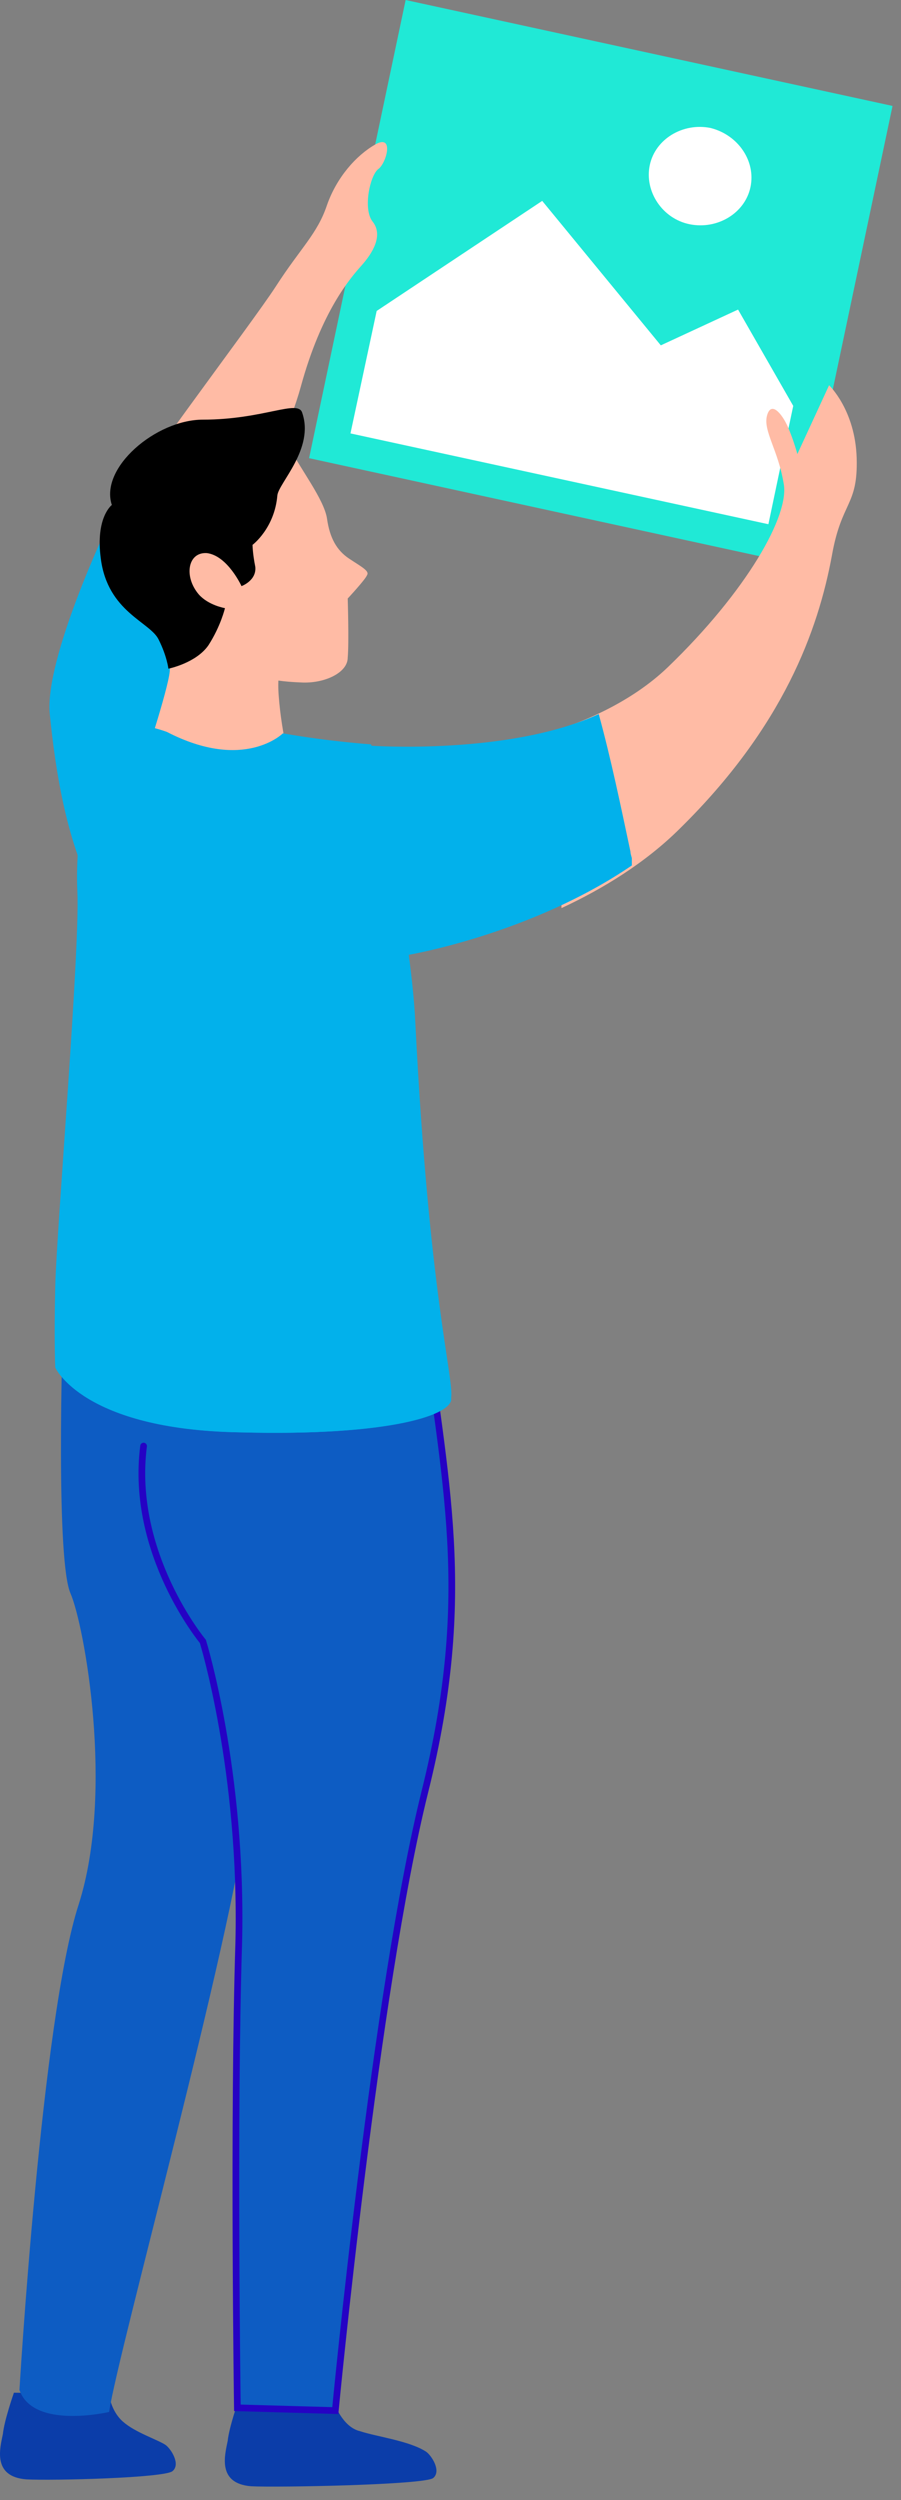
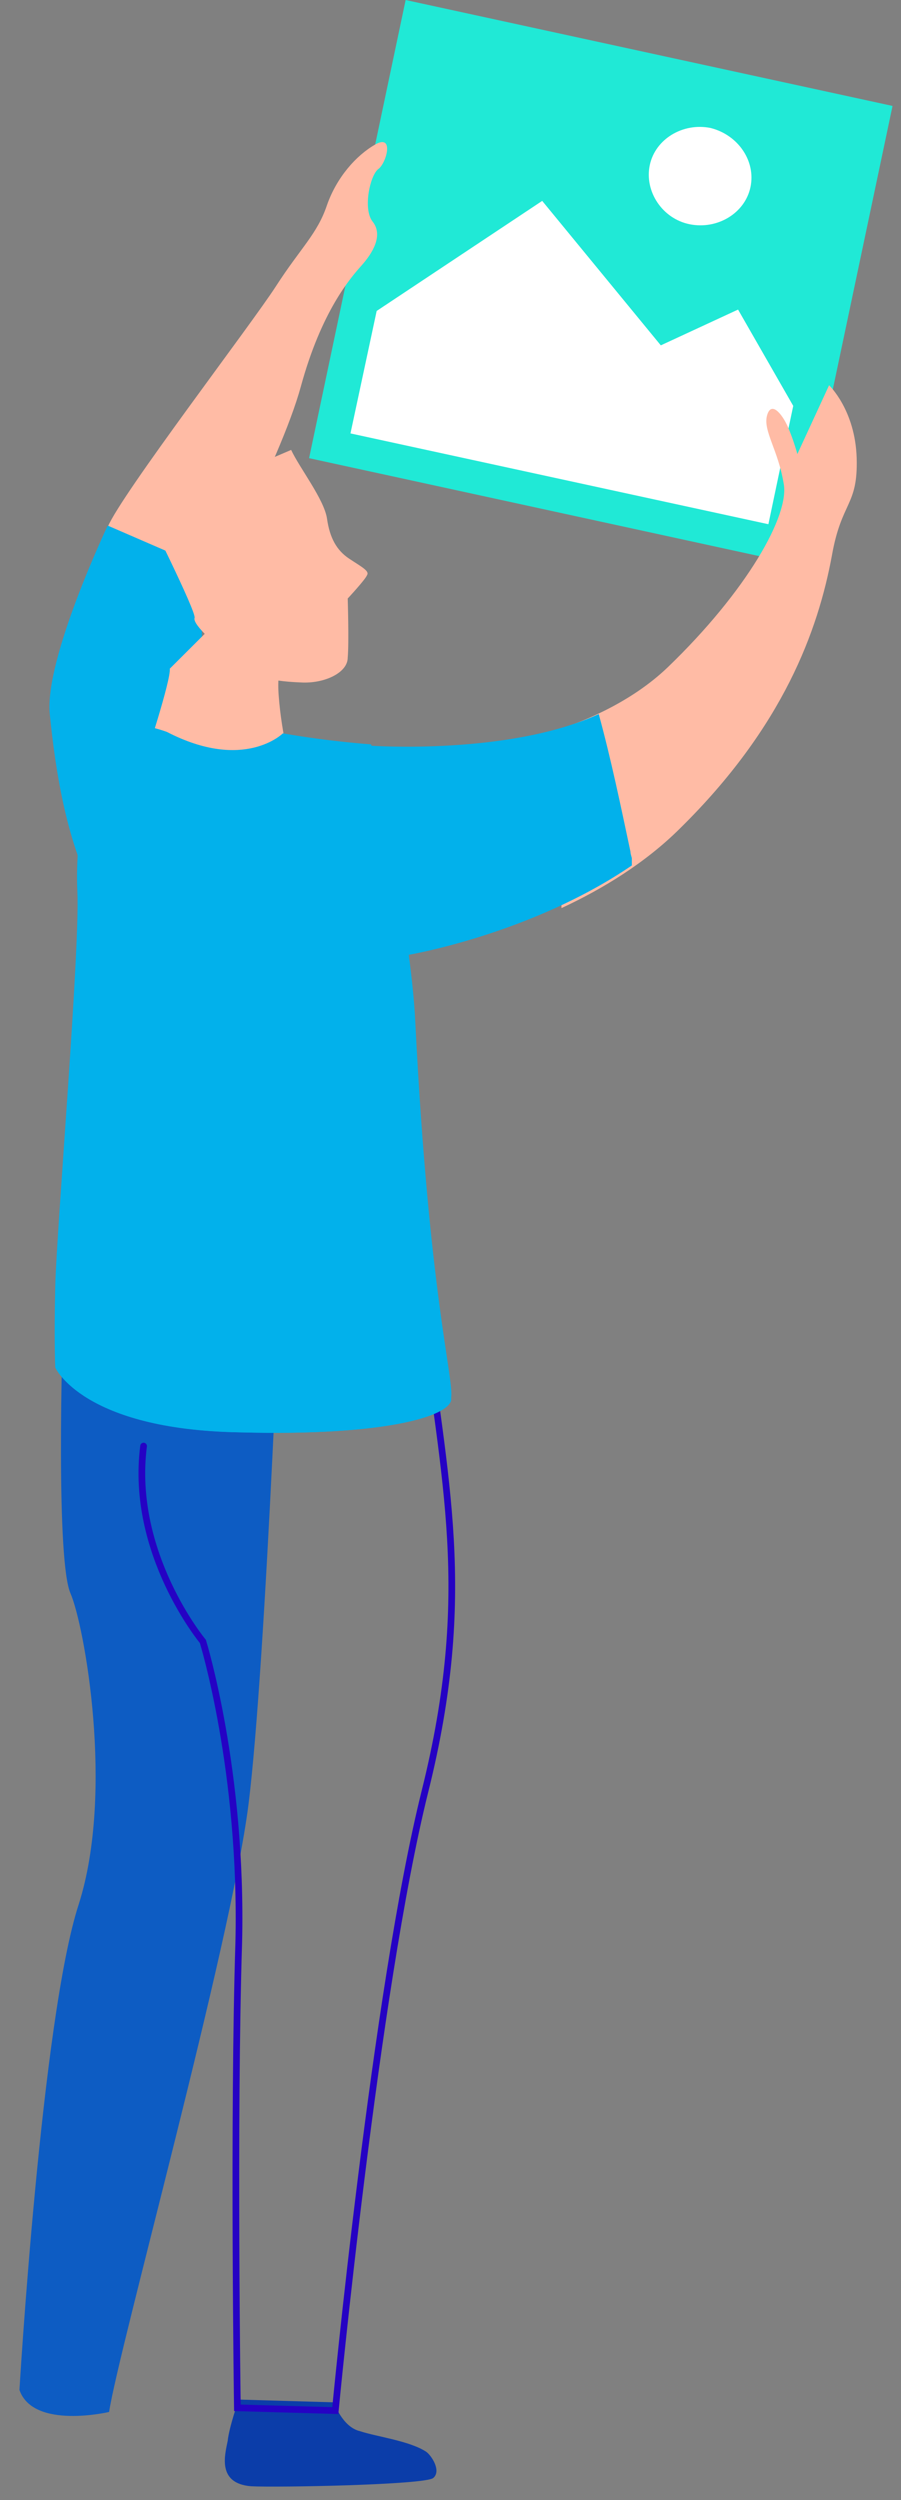
<svg xmlns="http://www.w3.org/2000/svg" fill="none" height="100%" overflow="visible" preserveAspectRatio="none" style="display: block;" viewBox="0 0 62 172" width="100%">
  <rect x="0" y="0" width="62" height="172" fill="#808080" stroke="none" />
  <g id="man">
    <g id="Group">
      <path d="M54.774 38.809L21.269 31.52L27.913 -3.29018e-05L61.418 7.288L54.774 38.809Z" fill="#20E9D6" id="Vector" />
      <path d="M25.92 21.392L37.31 13.82L45.472 23.759L50.787 21.297L54.584 27.923L52.875 36.064L24.117 29.817L25.92 21.392Z" fill="white" id="Vector_2" />
      <path d="M51.642 12.873C51.262 14.672 49.364 15.807 47.465 15.429C45.567 15.05 44.333 13.157 44.713 11.359C45.093 9.56 46.991 8.424 48.889 8.803C50.787 9.276 52.021 11.075 51.642 12.873Z" fill="white" id="Vector_3" />
    </g>
    <path d="M7.412 36.253C8.361 33.981 17.283 22.339 18.991 19.688C20.7 17.038 21.839 16.091 22.503 14.104C23.168 12.211 24.497 10.696 25.825 9.939C27.154 9.182 26.585 11.264 26.015 11.643C25.446 12.116 24.971 14.388 25.636 15.239C26.395 16.186 25.635 17.417 24.876 18.268C24.117 19.12 22.124 21.392 20.7 26.598C19.276 31.804 13.676 42.122 13.676 42.122L7.412 36.253Z" fill="#FFBBA5" id="Vector_4" />
    <path d="M6.748 61.999C4.565 58.118 3.805 52.913 3.426 49.126C3.046 45.34 7.412 36.158 7.412 36.158L13.961 38.998C13.961 38.998 13.581 47.422 14.53 50.546L6.748 61.999Z" fill="#02B1EB" id="Vector_5" />
    <path d="M20.035 30.952C20.605 32.183 22.313 34.36 22.503 35.685C22.693 37.01 23.168 37.862 24.022 38.43C24.876 38.998 25.445 39.282 25.256 39.566C25.161 39.85 23.927 41.175 23.927 41.175C23.927 41.175 24.022 44.204 23.927 45.245C23.927 46.287 22.313 47.044 20.7 46.949C18.327 46.855 17.378 46.476 16.239 45.529C15.1 44.583 13.202 42.974 13.392 42.5C13.486 42.027 10.07 35.212 10.07 35.212L20.035 30.952Z" fill="#FFBBA5" id="Vector_6" />
    <path d="M11.683 46.003C11.778 46.76 9.975 52.25 9.975 52.25L20.035 52.913C20.035 52.913 19.371 50.451 19.181 47.896C18.991 45.624 19.751 43.92 19.751 43.92L14.91 42.784L11.683 46.003Z" fill="#FFBBA5" id="Vector_7" />
-     <path d="M13.961 28.87C10.734 28.87 6.843 32.183 7.697 34.739C7.697 34.739 6.558 35.59 6.937 38.43C7.412 42.122 10.354 42.784 10.924 44.015C11.493 45.151 11.588 46.003 11.588 46.003C11.588 46.003 13.486 45.624 14.341 44.394C15.195 43.068 15.48 41.838 15.48 41.838C15.48 41.838 14.341 41.648 13.676 40.891C12.632 39.661 12.917 37.957 14.246 38.051C15.669 38.241 16.619 40.323 16.619 40.323C16.619 40.323 17.663 39.945 17.568 38.998C17.378 38.051 17.378 37.484 17.378 37.484C17.378 37.484 18.896 36.348 19.086 34.076C19.181 33.224 21.649 30.858 20.795 28.397C20.51 27.45 18.137 28.87 13.961 28.87Z" fill="black" id="Vector_8" />
    <path d="M22.978 165.269C22.978 165.269 23.547 166.972 24.781 167.256C25.92 167.635 28.198 167.919 29.337 168.676C29.717 168.96 30.381 170.001 29.811 170.475C29.242 170.948 19.086 171.137 17.283 171.043C14.91 170.853 15.48 168.866 15.669 167.919C15.764 166.973 16.429 165.079 16.429 165.079L22.978 165.269Z" fill="#0B3DA9" id="Vector_9" />
-     <path d="M7.507 164.701C7.507 164.701 7.602 165.837 8.456 166.594C9.31 167.351 10.829 167.824 11.398 168.203C11.778 168.487 12.442 169.528 11.873 170.002C11.303 170.475 3.615 170.664 1.812 170.569C-0.561 170.38 0.009 168.392 0.199 167.446C0.294 166.499 0.958 164.606 0.958 164.606L7.507 164.701Z" fill="#0B3DA9" id="Vector_10" />
-     <path d="M29.052 89.544C30.571 102.039 32.659 109.517 29.242 123.242C25.825 136.967 23.073 165.837 23.073 165.837L16.334 165.647C16.334 165.647 16.049 145.58 16.429 133.654C16.714 121.822 13.961 112.924 13.961 112.924C13.961 112.924 10.829 106.393 9.88 99.483C8.931 92.573 9.595 86.705 9.595 86.705L29.052 89.544Z" fill="#0D5CC3" id="Vector_11" />
    <path d="M19.466 83.676C19.466 83.676 18.327 114.439 17.093 124.188C15.859 133.843 8.171 161.577 7.507 165.931C7.507 165.931 2.287 167.162 1.338 164.417C1.338 164.417 2.856 138.86 5.419 131.003C7.887 123.242 5.799 111.788 4.849 109.611C3.9 107.434 4.185 93.993 4.47 86.799L19.466 83.676Z" fill="#0D5CC3" id="Vector_12" />
    <path d="M29.052 89.544C30.571 102.039 32.659 109.517 29.242 123.242C25.825 136.967 23.073 165.837 23.073 165.837L16.334 165.647C16.334 165.647 16.049 145.58 16.429 133.654C16.713 121.822 13.961 112.924 13.961 112.924C13.961 112.924 8.931 106.866 9.88 99.483" id="Vector_13" stroke="#2502C4" stroke-linecap="round" stroke-width="0.46" />
    <path d="M19.466 50.451C19.466 50.451 16.808 53.102 11.493 50.357C11.493 50.357 8.551 49.221 7.412 50.357C6.273 51.493 5.229 57.361 5.419 61.337C5.609 65.312 3.995 84.528 3.9 88.408C3.805 92.289 3.9 94.088 3.9 94.088C3.9 94.088 5.799 98.347 16.524 98.537C26.964 98.82 31.235 97.306 31.046 96.17C31.235 94.75 29.527 89.166 28.578 70.329C28.293 63.892 25.541 51.209 25.541 51.209C25.541 51.209 22.693 51.019 19.466 50.451Z" fill="#02B1EB" id="Vector_14" />
    <path d="M36.55 50.735C39.967 49.883 43.479 48.274 45.947 45.908C51.357 40.702 54.394 35.401 53.919 33.224C53.54 30.952 52.496 29.627 52.781 28.586C53.065 27.545 53.825 28.491 54.204 29.343C54.584 30.195 54.869 31.236 54.869 31.236L57.052 26.504C57.052 26.504 58.855 28.207 58.95 31.52C59.045 34.833 57.906 34.455 57.241 38.241C56.292 43.352 53.919 49.978 46.801 56.983C44.428 59.349 41.486 61.148 38.638 62.473C38.544 58.119 37.784 54.427 36.55 50.735Z" fill="#FFBBA5" id="Vector_15" />
    <path d="M25.541 51.303C25.541 51.303 35.032 51.966 41.201 49.126C42.055 52.25 42.72 55.468 43.384 58.592C43.384 58.781 43.479 58.97 43.479 59.065C43.479 59.254 43.479 59.349 43.479 59.538C36.55 64.271 28.103 65.691 28.103 65.691L24.686 52.913L25.541 51.303Z" fill="#02B1EB" id="Vector_16" />
    <g id="Group_2">
      <path d="M7.317 50.357C6.178 51.493 5.134 57.361 5.324 61.337C5.514 65.312 3.9 84.528 3.805 88.408C3.71 92.289 3.805 94.088 3.805 94.088C3.805 94.088 5.704 98.347 16.429 98.537C26.869 98.82 31.14 97.306 30.951 96.17C31.14 94.75 28.957 84.528 28.008 65.691" fill="#02B1EB" id="Vector_17" />
-       <path d="M43.384 59.065C43.384 59.254 43.384 59.349 43.384 59.538C36.456 64.271 28.008 65.691 28.008 65.691C28.008 65.691 25.256 66.638 21.839 65.596" fill="#02B1EB" id="Vector_18" />
+       <path d="M43.384 59.065C36.456 64.271 28.008 65.691 28.008 65.691C28.008 65.691 25.256 66.638 21.839 65.596" fill="#02B1EB" id="Vector_18" />
    </g>
  </g>
</svg>